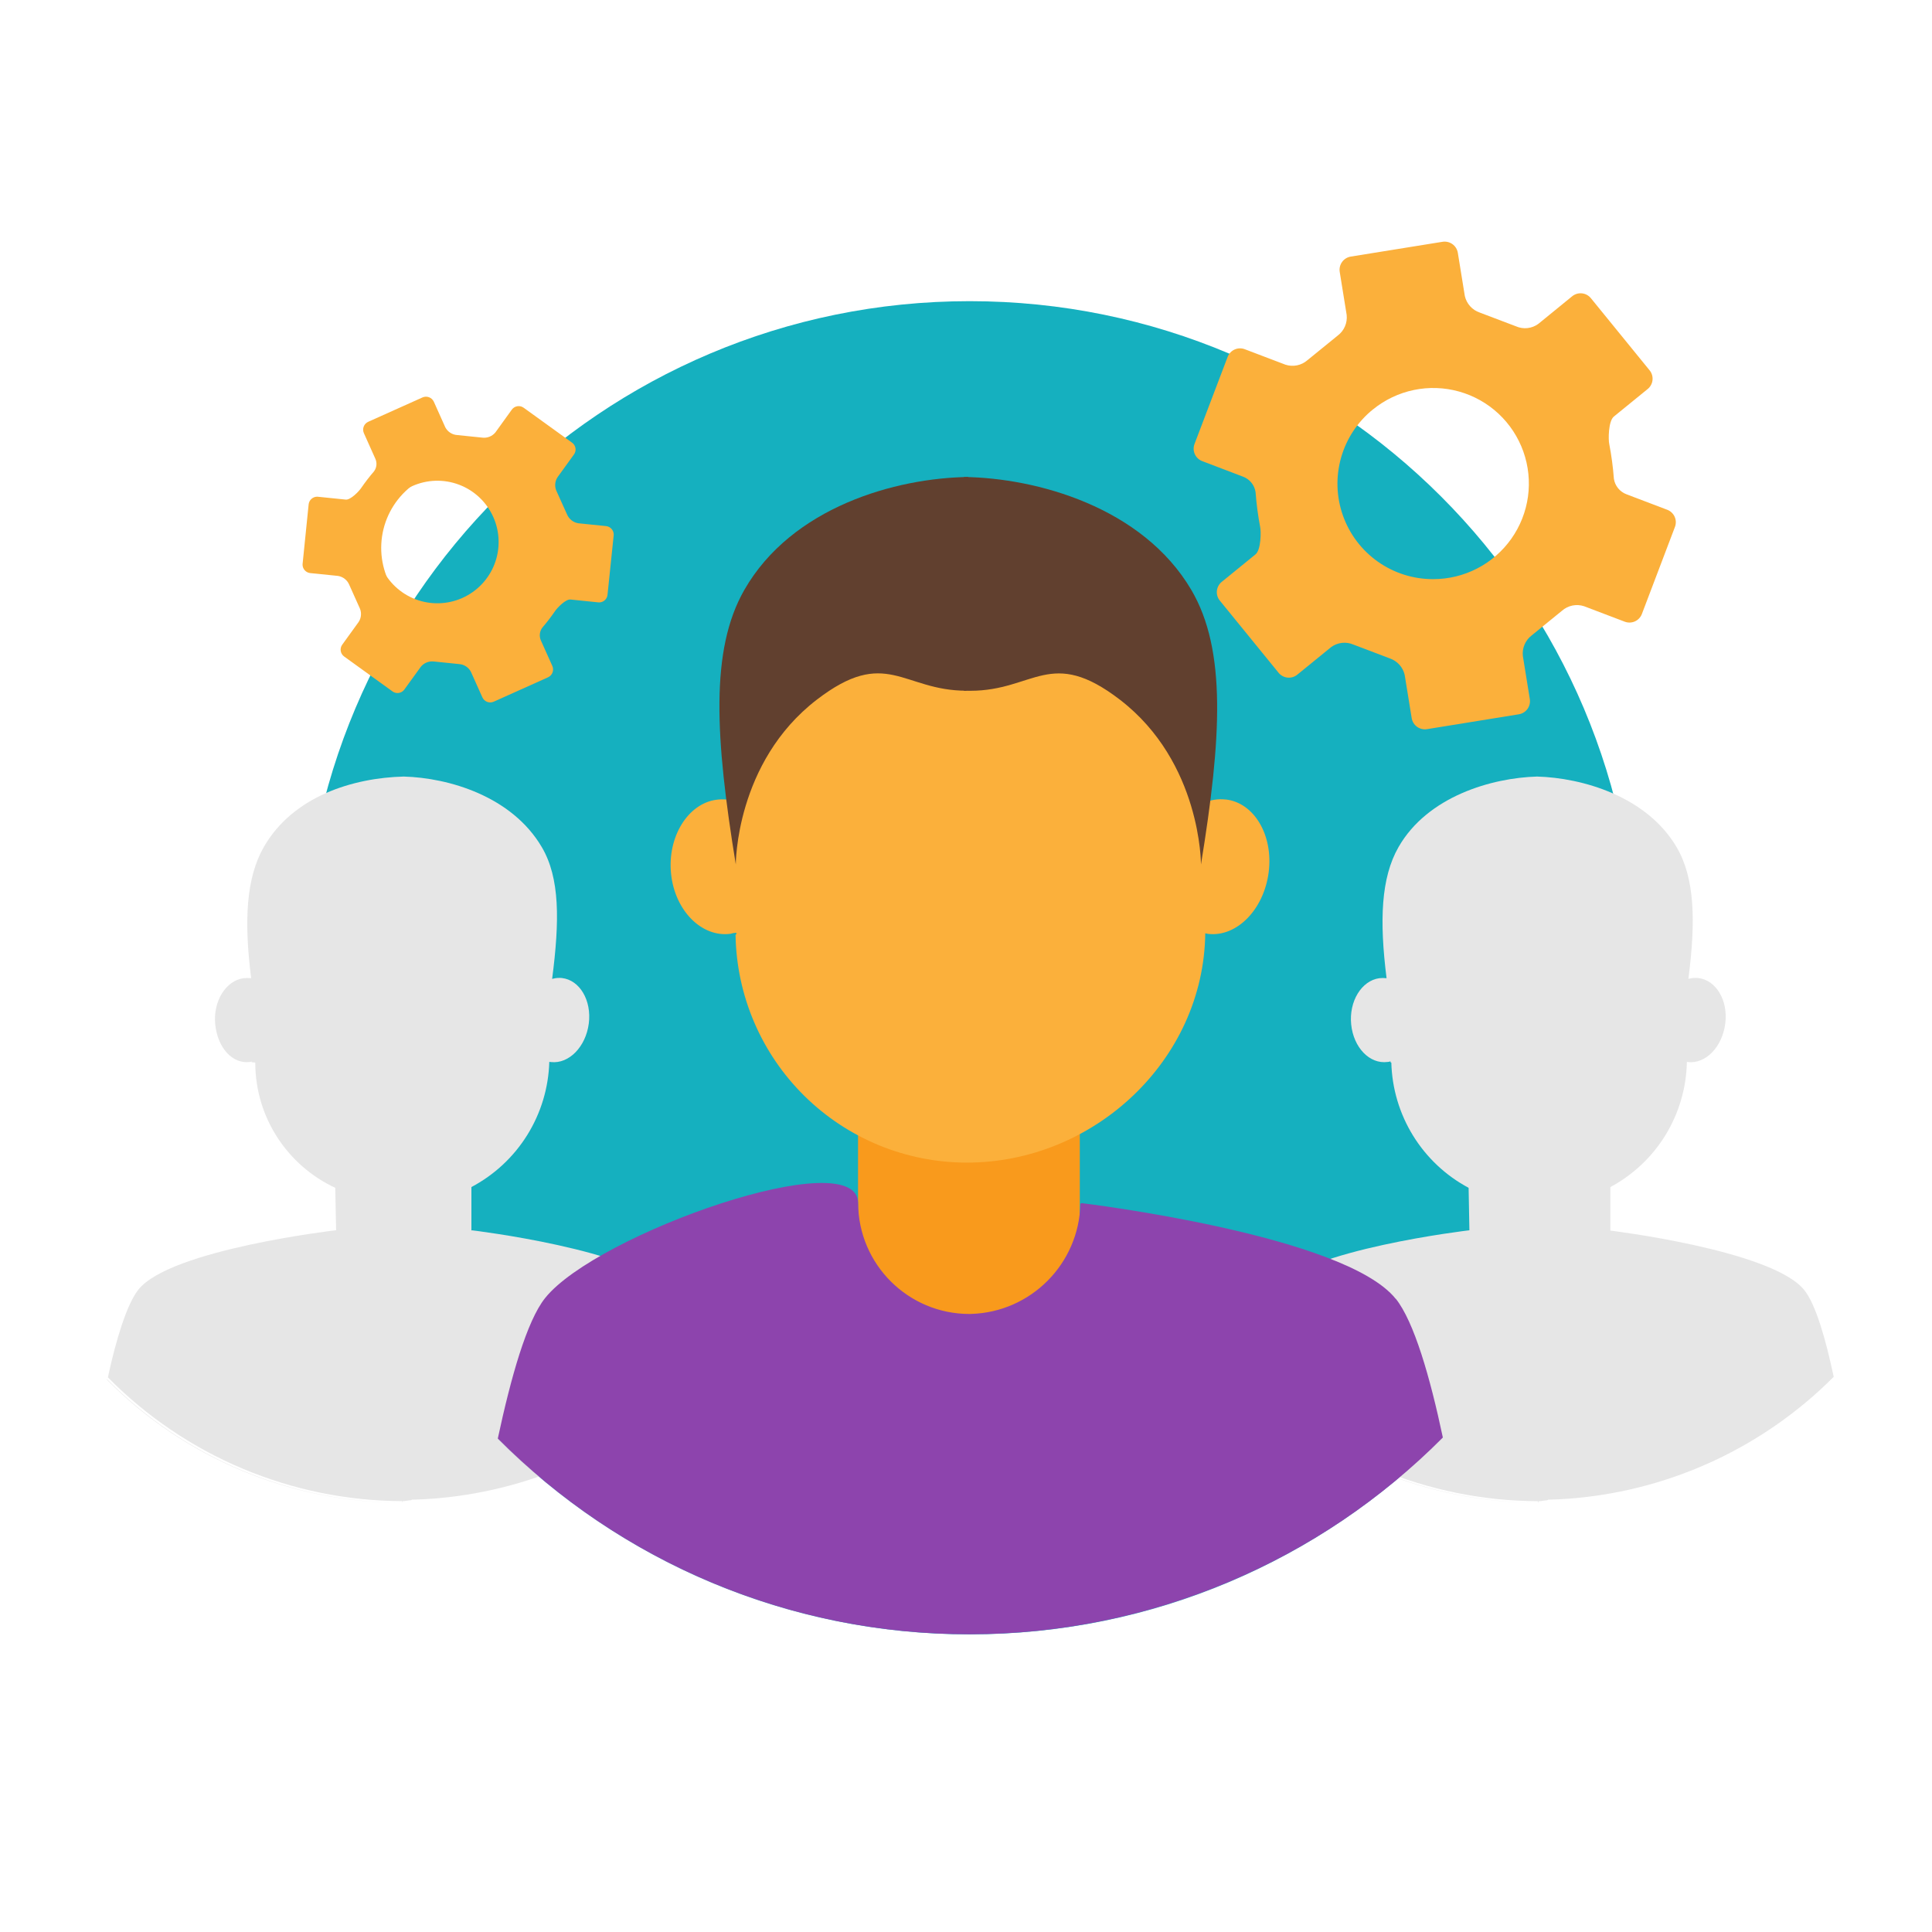
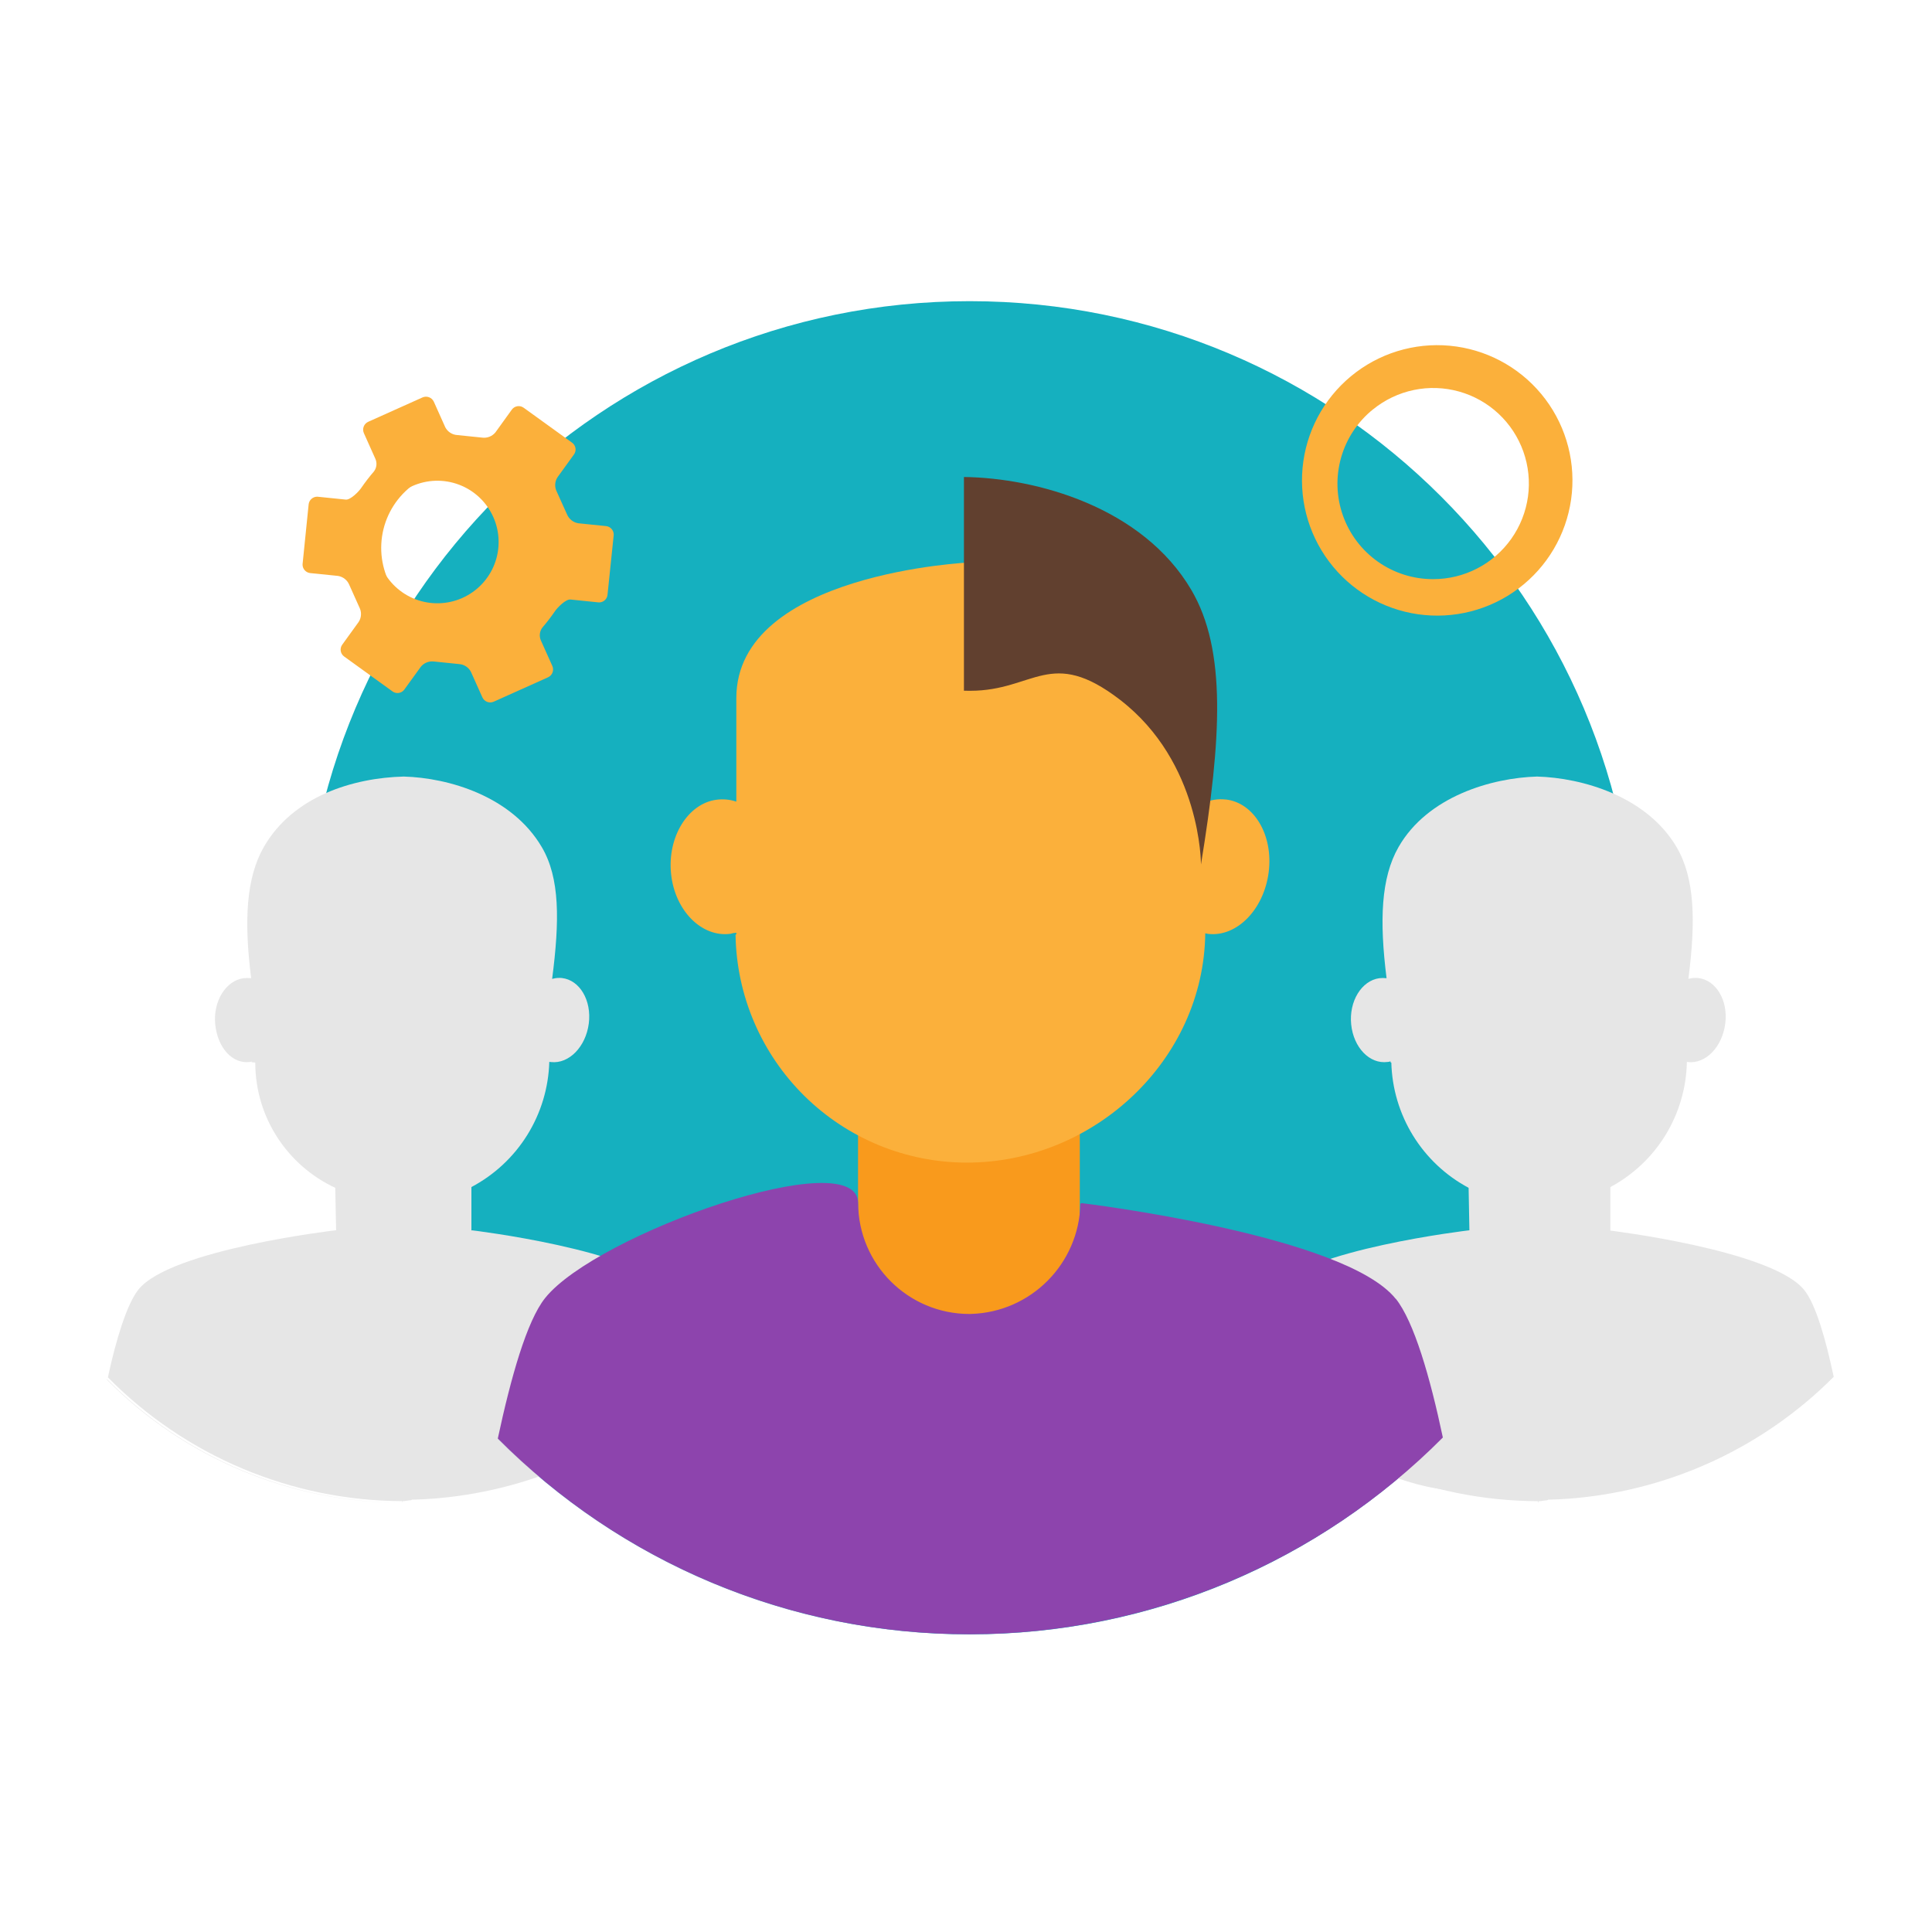
<svg xmlns="http://www.w3.org/2000/svg" width="213" height="213" viewBox="0 0 213 213" fill="none">
  <path d="M180.391 106.695C180.391 147.285 147.489 180.186 106.899 180.186C66.31 180.186 33.408 147.285 33.408 106.695C33.408 66.105 66.31 33.203 106.899 33.203C147.489 33.203 180.391 66.105 180.391 106.695V106.695Z" fill="#15B0BF" />
  <path d="M67.656 59.034L67.662 58.941C67.662 58.708 67.576 58.484 67.422 58.311C67.267 58.138 67.054 58.028 66.824 58.002L63.755 57.689C63.483 57.645 63.227 57.533 63.01 57.363C62.794 57.193 62.624 56.971 62.517 56.717L61.379 54.195C61.252 53.945 61.194 53.666 61.211 53.387C61.227 53.107 61.317 52.837 61.472 52.604L63.276 50.108C63.349 50.009 63.402 49.896 63.431 49.777C63.461 49.658 63.466 49.533 63.447 49.412C63.427 49.291 63.384 49.174 63.319 49.069C63.255 48.965 63.17 48.874 63.069 48.803L57.738 44.956C57.639 44.882 57.526 44.829 57.406 44.8C57.286 44.77 57.161 44.765 57.039 44.785C56.917 44.804 56.8 44.847 56.695 44.912C56.59 44.977 56.498 45.062 56.426 45.162L54.623 47.665C54.447 47.882 54.217 48.049 53.957 48.151C53.697 48.252 53.415 48.284 53.138 48.244L50.409 47.964C50.134 47.947 49.868 47.859 49.637 47.708C49.406 47.558 49.218 47.35 49.091 47.106L47.827 44.283C47.721 44.057 47.531 43.881 47.296 43.794C47.062 43.707 46.803 43.715 46.575 43.818L40.585 46.507C40.358 46.612 40.183 46.803 40.095 47.037C40.008 47.271 40.017 47.53 40.119 47.758L41.377 50.567C41.482 50.794 41.524 51.045 41.497 51.294C41.47 51.543 41.376 51.779 41.224 51.978C40.735 52.545 40.277 53.139 39.852 53.755C39.573 54.188 38.634 55.133 38.122 55.08L35.06 54.767L34.967 54.76C34.735 54.761 34.511 54.846 34.338 55.001C34.164 55.155 34.054 55.368 34.028 55.599L33.363 62.149L33.356 62.242C33.356 62.728 33.722 63.127 34.195 63.181L37.263 63.493C37.829 63.587 38.288 63.959 38.501 64.465L39.633 66.988C39.744 67.209 39.801 67.453 39.799 67.7C39.801 68.01 39.711 68.314 39.54 68.572L37.736 71.068C37.662 71.168 37.609 71.28 37.58 71.4C37.551 71.52 37.545 71.645 37.565 71.767C37.584 71.889 37.627 72.006 37.692 72.111C37.757 72.216 37.842 72.308 37.942 72.379L43.274 76.227C43.432 76.344 43.623 76.407 43.82 76.406C43.967 76.406 44.113 76.371 44.245 76.304C44.377 76.237 44.491 76.14 44.578 76.02L46.389 73.518C46.54 73.331 46.73 73.18 46.947 73.076C47.163 72.973 47.4 72.919 47.64 72.919L47.873 72.932L50.602 73.212C50.877 73.229 51.143 73.317 51.374 73.467C51.605 73.618 51.793 73.826 51.92 74.07L53.185 76.892C53.291 77.119 53.481 77.294 53.715 77.382C53.949 77.469 54.208 77.46 54.436 77.358L60.427 74.669C60.653 74.564 60.829 74.373 60.916 74.139C61.003 73.905 60.995 73.646 60.893 73.418L59.635 70.615C59.532 70.387 59.492 70.135 59.519 69.886C59.546 69.637 59.639 69.399 59.788 69.198C60.276 68.63 60.734 68.037 61.159 67.421C61.439 66.988 62.377 66.043 62.89 66.096L65.952 66.409L66.045 66.415C66.277 66.417 66.501 66.331 66.673 66.176C66.845 66.021 66.954 65.807 66.977 65.577L67.656 59.034ZM49.651 68.978C47.472 68.722 45.474 67.646 44.06 65.969C42.647 64.293 41.924 62.141 42.039 59.951C42.154 57.761 43.099 55.697 44.681 54.178C46.262 52.658 48.363 51.798 50.556 51.772C51.729 51.77 52.891 52.008 53.97 52.471C55.048 52.934 56.021 53.612 56.828 54.464C57.636 55.316 58.261 56.323 58.665 57.425C59.07 58.527 59.245 59.7 59.181 60.871C59.117 62.044 58.814 63.19 58.291 64.241C57.768 65.292 57.036 66.225 56.14 66.983C55.245 67.741 54.203 68.309 53.081 68.65C51.958 68.992 50.777 69.102 49.611 68.971L49.651 68.978Z" fill="#FBB03B" />
  <path d="M49.514 69.914C47.036 69.668 44.752 68.464 43.149 66.559C41.546 64.653 40.75 62.197 40.932 59.713C41.113 57.229 42.257 54.915 44.121 53.263C45.984 51.61 48.419 50.751 50.906 50.868C53.394 50.985 55.737 52.069 57.437 53.888C59.138 55.708 60.06 58.12 60.008 60.609C59.956 63.099 58.933 65.47 57.158 67.217C55.383 68.963 52.996 69.948 50.506 69.961C50.154 69.961 49.807 69.941 49.468 69.907L49.514 69.914ZM51.225 53.706C49.622 52.909 47.768 52.781 46.07 53.35C44.372 53.919 42.97 55.139 42.171 56.741C41.372 58.343 41.242 60.197 41.809 61.896C42.376 63.594 43.594 64.998 45.196 65.799C46.797 66.599 48.651 66.731 50.35 66.166C52.049 65.601 53.454 64.384 54.257 62.784C55.059 61.183 55.193 59.329 54.63 57.63C54.066 55.93 52.852 54.524 51.252 53.719L51.225 53.706Z" fill="#FBB03B" />
-   <path d="M175.393 32.875C175.271 32.725 175.121 32.6 174.951 32.509C174.78 32.417 174.594 32.36 174.401 32.341C174.209 32.321 174.014 32.34 173.829 32.397C173.644 32.453 173.472 32.546 173.323 32.669L169.602 35.704C169.252 35.962 168.84 36.123 168.407 36.171C167.975 36.219 167.538 36.152 167.139 35.977L163.139 34.459C162.732 34.321 162.367 34.081 162.079 33.762C161.792 33.442 161.59 33.055 161.495 32.636L160.723 27.87C160.659 27.485 160.445 27.141 160.128 26.914C159.811 26.687 159.417 26.595 159.032 26.658L148.915 28.289C148.53 28.353 148.186 28.567 147.959 28.884C147.732 29.201 147.64 29.595 147.703 29.98L148.469 34.726C148.515 35.155 148.449 35.59 148.277 35.986C148.106 36.383 147.835 36.728 147.49 36.989L144.149 39.705C143.821 39.993 143.424 40.191 142.997 40.278C142.57 40.366 142.127 40.34 141.713 40.204L137.233 38.5C136.872 38.363 136.471 38.374 136.118 38.531C135.766 38.688 135.489 38.978 135.349 39.338L131.695 48.943C131.556 49.305 131.566 49.708 131.723 50.062C131.881 50.416 132.172 50.694 132.534 50.834L137.04 52.551C137.402 52.685 137.722 52.914 137.965 53.214C138.209 53.514 138.367 53.873 138.424 54.255C138.531 55.64 138.697 56.878 138.93 58.089C139.037 58.528 139.043 60.605 138.418 61.118L134.69 64.153C134.541 64.275 134.417 64.425 134.326 64.594C134.235 64.764 134.178 64.95 134.159 65.142C134.14 65.334 134.159 65.527 134.214 65.712C134.27 65.896 134.362 66.067 134.484 66.216L140.96 74.171C141.082 74.321 141.233 74.445 141.403 74.537C141.573 74.629 141.76 74.686 141.952 74.705C142.145 74.724 142.339 74.705 142.524 74.649C142.709 74.593 142.881 74.5 143.03 74.377L146.758 71.342C147.108 71.084 147.52 70.923 147.953 70.875C148.385 70.827 148.822 70.894 149.221 71.069L153.221 72.586C153.628 72.725 153.993 72.965 154.281 73.284C154.569 73.603 154.77 73.991 154.865 74.41L155.637 79.176C155.701 79.561 155.915 79.905 156.232 80.132C156.549 80.359 156.943 80.451 157.328 80.388L167.446 78.75C167.637 78.719 167.819 78.651 167.984 78.549C168.148 78.448 168.291 78.314 168.404 78.157C168.516 78 168.597 77.822 168.64 77.634C168.684 77.445 168.689 77.25 168.657 77.059L167.892 72.314C167.845 71.884 167.911 71.45 168.083 71.053C168.254 70.656 168.525 70.311 168.87 70.05L172.205 67.335C172.532 67.046 172.929 66.848 173.356 66.76C173.784 66.672 174.227 66.698 174.641 66.835L179.121 68.539C179.483 68.678 179.885 68.668 180.239 68.511C180.594 68.354 180.871 68.062 181.011 67.701L184.659 58.096C184.798 57.734 184.787 57.332 184.63 56.977C184.473 56.623 184.182 56.345 183.82 56.205L179.32 54.495C178.957 54.359 178.637 54.129 178.392 53.829C178.148 53.528 177.988 53.167 177.929 52.784C177.832 51.497 177.661 50.217 177.417 48.95C177.31 48.504 177.304 46.427 177.929 45.922L181.657 42.886C181.806 42.764 181.93 42.614 182.021 42.445C182.112 42.275 182.169 42.089 182.188 41.897C182.207 41.706 182.188 41.512 182.133 41.328C182.077 41.143 181.985 40.972 181.863 40.823L175.393 32.875ZM166.494 63.714C163.637 65.851 160.048 66.766 156.516 66.258C152.984 65.751 149.799 63.861 147.66 61.005C145.52 58.149 144.603 54.561 145.109 51.029C145.614 47.497 147.502 44.31 150.356 42.169C153.211 40.029 156.799 39.109 160.331 39.612C163.863 40.116 167.051 42.001 169.194 44.855C171.336 47.708 172.258 51.295 171.757 54.828C171.256 58.36 169.372 61.549 166.52 63.694L166.494 63.714Z" fill="#FBB03B" />
  <path d="M167.384 64.901C164.219 67.269 160.243 68.284 156.331 67.721C152.418 67.159 148.889 65.066 146.519 61.902C144.149 58.739 143.132 54.763 143.692 50.85C144.252 46.937 146.343 43.407 149.506 41.035C152.668 38.663 156.643 37.644 160.556 38.202C164.469 38.76 168.001 40.849 170.375 44.01C172.748 47.171 173.769 51.145 173.213 55.059C172.658 58.973 170.571 62.505 167.411 64.881L167.384 64.901ZM151.389 45.118C149.687 46.484 148.452 48.346 147.855 50.445C147.257 52.544 147.327 54.776 148.055 56.834C148.782 58.891 150.131 60.672 151.915 61.929C153.699 63.185 155.83 63.857 158.012 63.849C159.7 63.85 161.363 63.446 162.861 62.67C164.36 61.895 165.65 60.771 166.624 59.393C167.598 58.014 168.226 56.423 168.457 54.751C168.687 53.08 168.513 51.377 167.948 49.787C167.384 48.197 166.445 46.765 165.213 45.613C163.98 44.461 162.488 43.622 160.863 43.167C159.239 42.711 157.528 42.652 155.876 42.995C154.224 43.339 152.678 44.074 151.369 45.138L151.389 45.118Z" fill="#FBB03B" />
  <path d="M11.775 152.039C16.023 156.343 21.08 159.764 26.656 162.104C32.233 164.443 38.217 165.656 44.264 165.671H44.277C38.233 165.672 32.248 164.474 26.67 162.145C21.092 159.817 16.031 156.404 11.782 152.106L11.775 152.039V152.039Z" fill="#E6E6E6" />
  <path d="M45.496 165.336C46.281 165.318 47.062 165.278 47.839 165.216H47.852L48.378 165.17C59.161 164.197 69.258 159.461 76.9 151.791C76.021 147.63 74.916 143.803 73.658 142.232C70.124 137.799 52.012 135.636 52.012 135.636L51.972 135.682V136.408V130.87C54.497 129.536 56.622 127.556 58.131 125.131C59.639 122.707 60.477 119.926 60.559 117.072C60.632 117.065 60.685 117.085 60.765 117.091C62.729 117.304 64.579 115.407 64.912 112.851C65.245 110.295 63.914 108.046 61.95 107.826C61.857 107.813 61.75 107.813 61.644 107.813C61.383 107.814 61.123 107.85 60.872 107.919C61.704 101.516 61.737 96.797 59.733 93.395C56.439 87.791 49.489 85.754 44.517 85.614V85.607C44.517 85.607 44.571 85.607 44.517 85.614C44.464 85.621 44.517 85.614 44.517 85.607V85.614C38.919 85.754 32.29 87.784 29.081 93.389C27.145 96.777 26.885 101.476 27.69 107.846C27.412 107.814 27.13 107.814 26.852 107.846C24.895 108.112 23.47 110.395 23.73 112.945C23.989 115.494 25.607 117.344 27.577 117.078C27.697 117.065 27.73 117.038 27.73 117.005V117.098C27.73 117.118 28.136 117.131 28.143 117.151C28.15 123.268 31.757 128.534 36.962 130.956L37.056 135.629C37.056 135.629 18.791 137.746 15.263 142.172C13.998 143.756 12.8 147.644 11.895 151.85C16.136 156.155 21.188 159.577 26.758 161.919C32.329 164.261 38.308 165.477 44.351 165.496L44.304 165.655H44.324C44.344 165.609 44.371 165.556 44.384 165.502C44.684 165.496 44.977 165.409 45.27 165.403C45.343 165.403 45.423 165.323 45.496 165.323V165.336ZM67.135 159.259C67.208 159.219 67.282 159.179 67.355 159.139L67.135 159.259Z" fill="#E6E6E6" />
-   <path d="M137.039 152.039C141.286 156.343 146.344 159.764 151.92 162.104C157.496 164.443 163.481 165.656 169.528 165.671H169.541C163.496 165.672 157.512 164.474 151.934 162.145C146.355 159.817 141.295 156.404 137.045 152.106L137.039 152.039V152.039Z" fill="#E6E6E6" />
+   <path d="M137.039 152.039C141.286 156.343 146.344 159.764 151.92 162.104H169.541C163.496 165.672 157.512 164.474 151.934 162.145C146.355 159.817 141.295 156.404 137.045 152.106L137.039 152.039V152.039Z" fill="#E6E6E6" />
  <path d="M170.759 165.336C171.544 165.318 172.325 165.278 173.102 165.216H173.115L173.641 165.17C184.424 164.197 194.521 159.461 202.163 151.791C201.284 147.63 200.179 143.803 198.921 142.232C195.387 137.799 177.275 135.636 177.275 135.636L177.388 135.682C177.388 135.929 177.541 136.168 177.541 136.408V130.87C180.049 129.528 182.152 127.541 183.635 125.114C185.117 122.687 185.925 119.908 185.975 117.065C186.008 117.065 186.055 117.078 186.095 117.091C188.065 117.311 189.875 115.414 190.208 112.851C190.541 110.289 189.19 108.046 187.226 107.826C187.133 107.813 187.026 107.813 186.92 107.813C186.657 107.814 186.395 107.849 186.141 107.919C186.973 101.516 186.84 96.797 184.843 93.395C181.548 87.791 174.439 85.754 169.461 85.614V85.607C169.461 85.607 169.514 85.607 169.461 85.614C169.407 85.621 169.461 85.614 169.461 85.607V85.614C164.488 85.754 157.393 87.784 154.185 93.389C152.248 96.777 152.068 101.476 152.867 107.846C152.601 107.814 152.333 107.814 152.068 107.846C150.111 108.112 148.706 110.395 148.966 112.945C149.226 115.494 151.003 117.344 152.98 117.078C153.09 117.078 153.199 117.053 153.299 117.005L153.293 117.105C153.323 117.126 153.357 117.141 153.392 117.151C153.466 120 154.293 122.779 155.789 125.204C157.286 127.629 159.399 129.614 161.912 130.956L161.999 135.636C161.999 135.636 143.894 137.752 140.359 142.179C139.095 143.763 137.977 147.65 137.071 151.857C141.319 156.163 146.378 159.586 151.955 161.928C157.532 164.27 163.518 165.485 169.567 165.502L169.56 165.662H169.58C169.6 165.616 169.627 165.562 169.64 165.509C169.94 165.502 170.233 165.416 170.526 165.409C170.599 165.409 170.679 165.329 170.752 165.329L170.759 165.336ZM192.398 159.259C192.471 159.219 192.544 159.179 192.618 159.139L192.398 159.259Z" fill="#E6E6E6" />
  <path d="M106.666 120.607H94.598V144.623L106.666 180.034L119.047 144.623V120.607H106.666Z" fill="#F99A1C" />
  <path d="M54.881 158.605L54.874 158.632C68.14 171.945 86.498 180.185 106.773 180.185H106.88H106.807C97.155 180.198 87.596 178.298 78.683 174.594C69.77 170.89 61.681 165.456 54.881 158.605V158.605Z" fill="#AACAEA" />
-   <path d="M158.998 158.515L158.991 158.488C152.188 165.372 144.083 170.835 135.15 174.559C126.216 178.283 116.632 180.194 106.953 180.181H106.906H106.986C127.321 180.181 145.719 171.894 158.991 158.522L158.998 158.515Z" fill="#8EB5D6" />
  <path d="M135.121 88.146C134.31 88.049 133.488 88.178 132.745 88.519L132.772 77.735C132.772 63.89 107.019 62 107.019 62C107.019 62 81.179 63.125 81.179 76.963V88.379C80.471 88.14 79.716 88.07 78.976 88.172C75.847 88.598 73.564 92.253 73.984 96.333C74.403 100.413 77.379 103.375 80.54 102.949C80.746 102.88 80.962 102.842 81.179 102.836V102.989L81.093 103.069C81.199 109.763 83.932 116.146 88.703 120.843C93.473 125.54 99.898 128.174 106.593 128.176C120.617 128.176 132.712 116.881 132.878 102.896C132.998 102.916 133.098 102.949 133.224 102.963C136.366 103.309 139.335 100.273 139.867 96.18C140.4 92.086 138.27 88.492 135.128 88.139L135.121 88.146Z" fill="#FBB03B" />
  <path d="M153.88 143.2C148.229 136.111 119.247 132.643 119.247 132.643L119.114 132.71C118.961 139.326 113.663 144.658 107.073 144.858C100.483 145.057 106.927 144.864 106.9 144.864H106.887C100.124 144.864 94.639 139.399 94.606 132.643C94.573 125.887 65.738 136.025 60.093 143.114C58.07 145.65 56.326 151.867 54.881 158.596C61.695 165.447 69.798 170.881 78.723 174.585C87.648 178.289 97.217 180.189 106.88 180.176H107.06C116.73 180.157 126.301 178.232 135.226 174.509C144.151 170.787 152.254 165.341 159.072 158.483C157.667 151.833 155.897 145.71 153.886 143.187L153.88 143.2Z" fill="#8D44AD" />
  <path d="M106.273 52.588V76.151L106.972 76.158C114.027 76.158 115.811 71.252 123.479 77.149C132.452 84.052 132.405 95.308 132.405 95.308C134.675 81.396 135.234 71.665 131.347 65.048C125.969 55.896 114.26 52.688 106.273 52.588V52.588Z" fill="#61402F" />
-   <path d="M106.767 52.588V72.597L106.753 72.663C106.687 73.009 106.62 76.151 106.554 76.151C99.498 76.151 97.714 71.245 90.046 77.143C81.073 84.045 81.12 95.301 81.12 95.301C78.85 81.389 78.271 71.658 82.059 65.042C87.297 55.889 98.772 52.688 106.76 52.588H106.767Z" fill="#61402F" />
</svg>